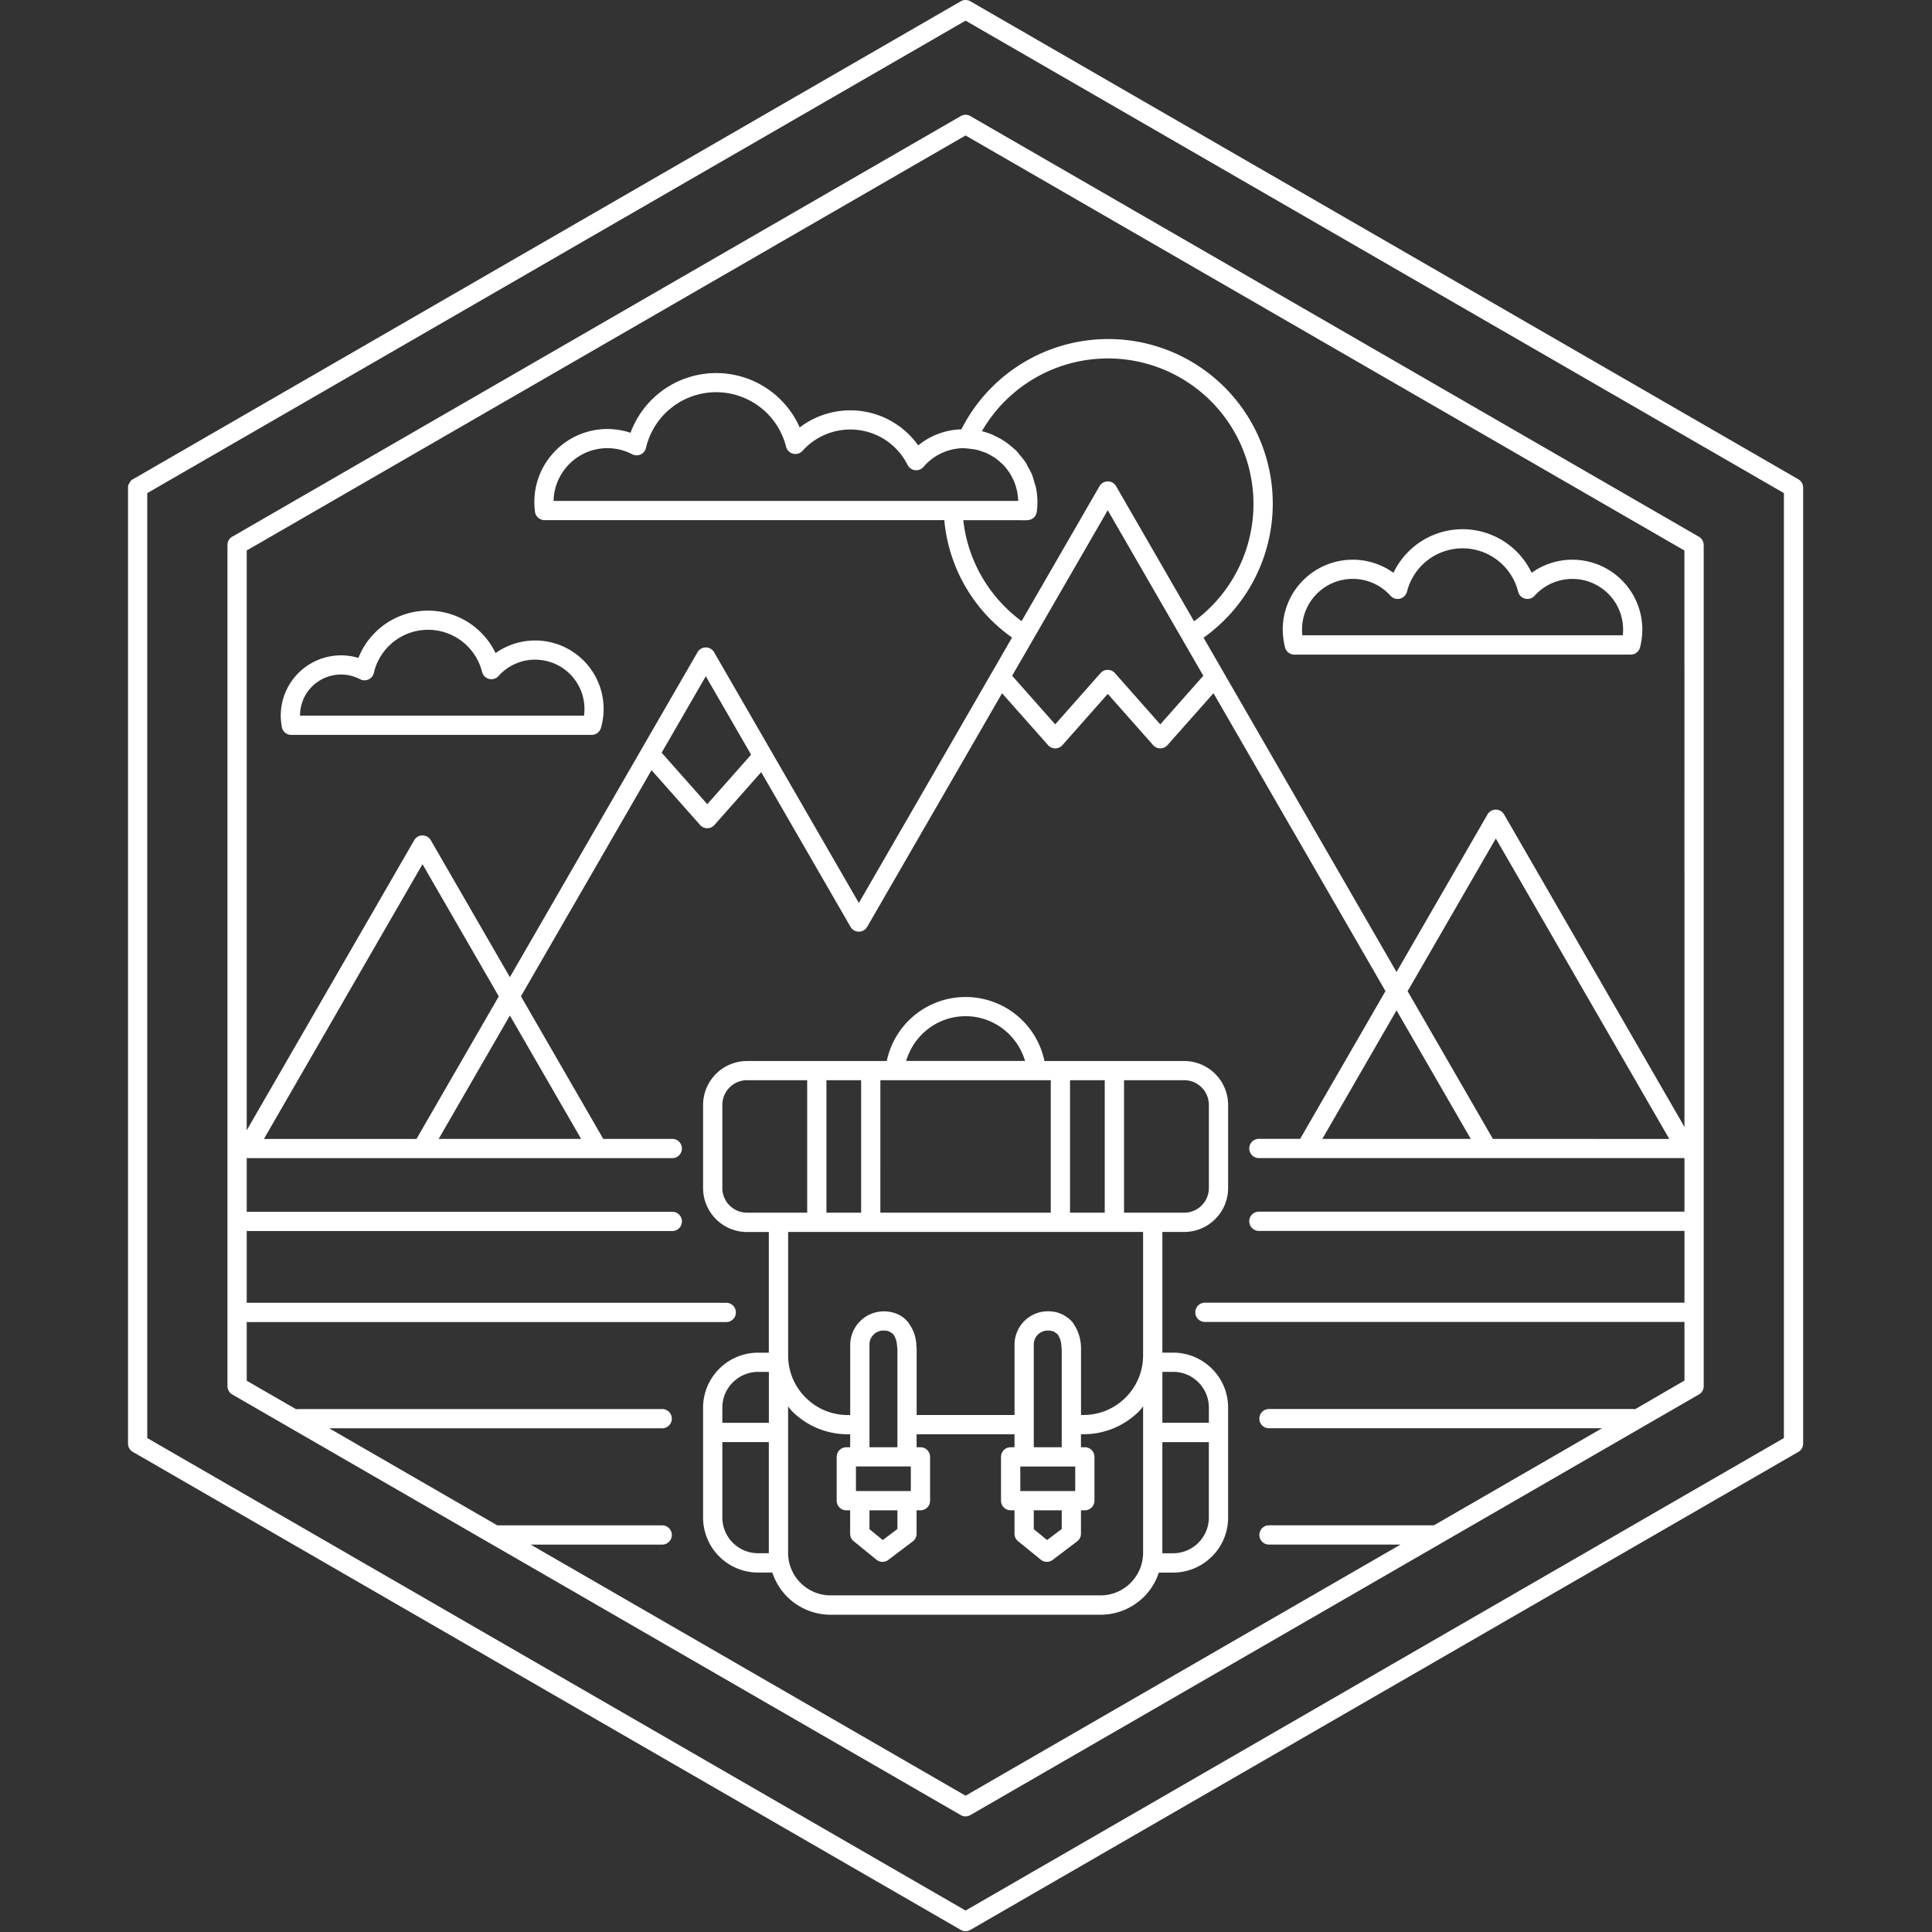
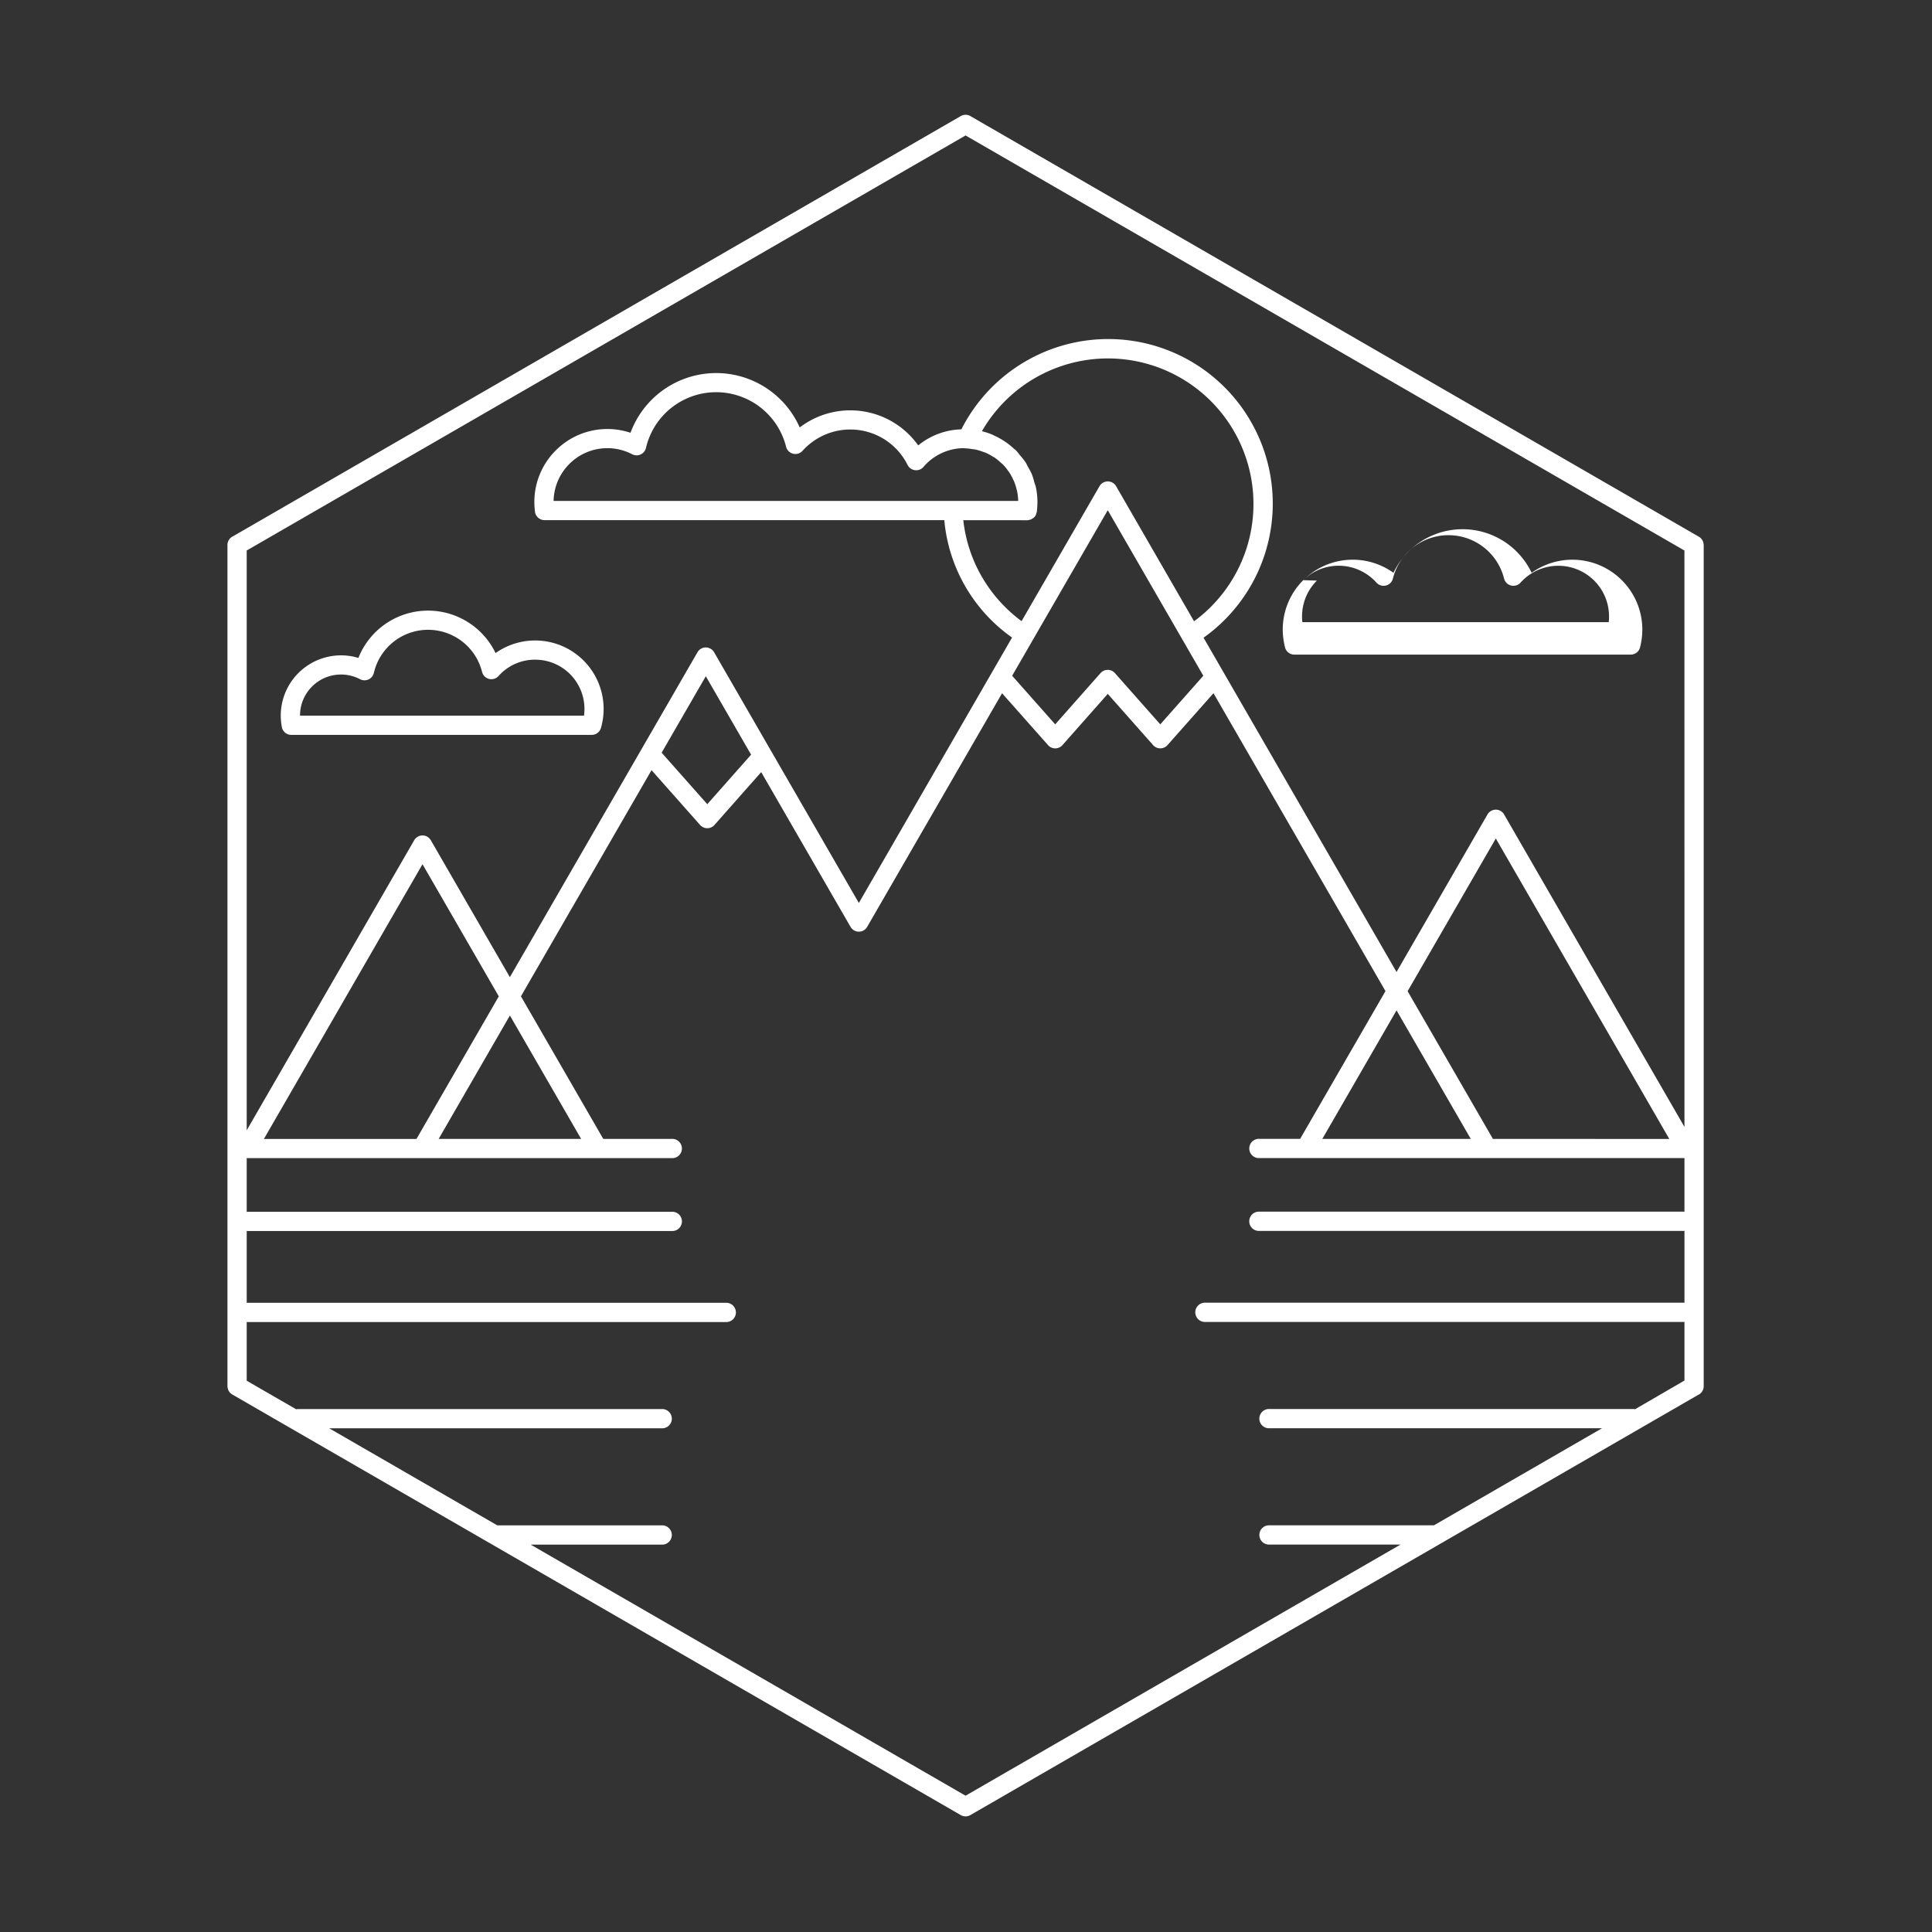
<svg xmlns="http://www.w3.org/2000/svg" width="231" height="231" viewBox="0 0 231 231">
  <rect x="0" y="0" width="231" height="231" fill="#333333" stroke="none" />
  <defs>
    <clipPath id="clip-path">
      <circle id="Ellipse_9" data-name="Ellipse 9" cx="115.5" cy="115.5" r="115.5" fill="#fff" />
    </clipPath>
  </defs>
  <g id="felsefemiz-icon-2" clip-path="url(#clip-path)">
    <g id="nature-badge-backpack-svgrepo-com" transform="translate(15.307 0)">
-       <path id="Path_38" data-name="Path 38" d="M200.285,58.3a1.148,1.148,0,0,0-.572-.994l-49.5-28.578v0l0,0L100.715.152a1.147,1.147,0,0,0-1.142,0L50.136,28.694l-.064.035L.656,57.26A1.151,1.151,0,0,0,0,58.3V172.6H0a1.149,1.149,0,0,0,.572.994l49.5,28.578v0l0,0,49.5,28.577a1.147,1.147,0,0,0,1.142,0l49.437-28.542.064-.034,49.418-28.531a1.151,1.151,0,0,0,.655-1.04V58.3Zm-2.3,57.152v56.49l-48.921,28.246-.056.035-48.864,28.212L51.222,200.188h0L2.3,171.941V58.961l48.92-28.246.056-.035L100.144,2.469l48.922,28.244v0l48.921,28.246Z" transform="translate(0 0)" fill="#fff" fill-rule="evenodd" />
      <path id="Path_39" data-name="Path 39" d="M102.641,16.064a1.15,1.15,0,0,0-1.214-.039L57.876,41.17v0L14.425,66.259a1.151,1.151,0,0,0-.678,1.05V167.886h.006a1.146,1.146,0,0,0,.575.994l43.491,25.109.056.035,43.551,25.144v0a1.144,1.144,0,0,0,1.145,0l43.552-25.144,43.455-25.089a1.151,1.151,0,0,0,.677-1.049V67.309h-.006a1.145,1.145,0,0,0-.575-.994L146.126,41.17Zm79.4,154.581a1.083,1.083,0,0,0-.147-.03H138.346a1.152,1.152,0,1,0,0,2.3H178.1l-20.1,11.607H138.347a1.152,1.152,0,1,0,0,2.3h15.659l-9.023,5.209L102,216.85,59.027,192.036,58.963,192,50,186.827H65.659a1.152,1.152,0,1,0,0-2.3H46.012l-20.1-11.607H65.659a1.152,1.152,0,1,0,0-2.3H22.117a1.086,1.086,0,0,0-.147.03l-5.919-3.417V160.2c.028,0,.051.016.079.016H73.32a1.152,1.152,0,1,0,0-2.3H16.13c-.028,0-.052.014-.079.016v-8.615c.028,0,.051.016.079.016H66.868a1.152,1.152,0,1,0,0-2.3H16.13c-.028,0-.052.014-.079.016V140.6c.023,0,.044.018.066.018v0H66.864a1.152,1.152,0,1,0,0-2.3H58.681l-9.843-17.048,6.094-10.555.035-.056,9.485-16.428,5.806,6.553a1.147,1.147,0,0,0,1.719,0l5.588-6.32,9.346,16.188,1.337,2.315a1.146,1.146,0,0,0,1.987,0l7.03-12.176.035-.057,9.063-15.7,5.5,6.205a1.1,1.1,0,0,0,.1.1,1.147,1.147,0,0,0,1.619-.1l5.42-6.13,5.422,6.127a1.093,1.093,0,0,0,.1.1,1.147,1.147,0,0,0,1.619-.1l5.5-6.207,9.063,15.7h0l11.5,19.919-10.2,17.664h-4.866a1.152,1.152,0,1,0,0,2.3h50.814v6.423c-.028,0-.052-.016-.08-.016H137.138a1.152,1.152,0,1,0,0,2.3h50.738c.028,0,.052-.014.08-.016v8.616c-.028,0-.052-.016-.08-.016H130.687a1.152,1.152,0,1,0,0,2.3h57.188c.028,0,.052-.014.08-.016v7.024ZM27.586,121.9l0,0,9.483-16.425,9.122,15.8-9.842,17.048H18.107l9.48-16.42ZM39,138.321l8.518-14.755,8.519,14.756ZM65.659,92.147,70.942,83l5.415,9.379L71.119,98.3l-5.431-6.128c-.009-.01-.022-.014-.031-.024Zm36.2-36.4a6.359,6.359,0,0,1,.887.089c.171.024.345.036.511.073a6.321,6.321,0,0,1,.75.233c.142.051.291.089.429.15a6.389,6.389,0,0,1,.745.4c.106.064.219.116.321.187a6.442,6.442,0,0,1,.717.591c.085.079.183.144.263.228a6.451,6.451,0,0,1,.631.779c.033.046.074.085.1.131a6.431,6.431,0,0,1,.508.939c.016.037.041.069.057.106a6.439,6.439,0,0,1,.335,1.05c.008.035.025.067.032.1a6.456,6.456,0,0,1,.145,1.234H52.742a6.423,6.423,0,0,1,1.881-4.414l0,0a6.412,6.412,0,0,1,7.516-1.164,1.151,1.151,0,0,0,1.661-.809,8.618,8.618,0,0,1,16.739-.093,1.149,1.149,0,0,0,1.98.478,7.675,7.675,0,0,1,9.717-1.4,7.7,7.7,0,0,1,2.831,3.1,1.151,1.151,0,0,0,1.542.516,1.131,1.131,0,0,0,.359-.279h0a6.384,6.384,0,0,1,4.882-2.241Zm7.52,8.6a1.121,1.121,0,0,0,.313-.061c.032-.009.067-.008.1-.019q.18-.1.353-.218a.987.987,0,0,0,.332-.572,1.1,1.1,0,0,0,.043-.133l.008-.081,0-.017c.019-.157.033-.3.043-.443v-.005l0-.026h0c.014-.213.022-.41.022-.587a8.709,8.709,0,0,0-.172-1.722c-.047-.235-.14-.451-.205-.679a8.787,8.787,0,0,0-.282-.921,8.611,8.611,0,0,0-.469-.892c-.1-.185-.183-.384-.3-.561a8.735,8.735,0,0,0-.672-.846c-.114-.134-.206-.286-.328-.414l-.026-.023c-.016-.016-.027-.037-.043-.053L108.033,56c-.089-.089-.2-.155-.291-.24a8.737,8.737,0,0,0-.767-.633c-.155-.113-.311-.22-.474-.323a8.711,8.711,0,0,0-.96-.521c-.122-.058-.237-.127-.363-.179a8.639,8.639,0,0,0-1.225-.4,17.4,17.4,0,1,1,25.365,22.726L120,60.279a1.148,1.148,0,0,0-1.987,0l-9.316,16.135a17.478,17.478,0,0,1-4.757-5.321,17.3,17.3,0,0,1-2.211-6.751ZM119,63.151l8.943,15.49.027.048,0,0,2.456,4.254-5.146,5.812-5.424-6.13a1.147,1.147,0,0,0-1.619-.1,1.072,1.072,0,0,0-.1.1l-5.42,6.129-5.148-5.812Zm46.4,75.169h-.347l-10.2-17.663.138-.239.035-.056L165.4,102.4l10.371,17.964h0l10.369,17.96Zm-2.994,0H144.654l8.875-15.371ZM187.955,117.6v19.285l-10.2-17.666,0,0h0L166.391,99.526a1.148,1.148,0,0,0-1.987,0l-10.876,18.838-10.836-18.77,0,0h0l-12.237-21.2A19.674,19.674,0,1,0,101.5,53.48,8.515,8.515,0,0,0,96.338,55.4,9.963,9.963,0,0,0,82.17,53.254a10.92,10.92,0,0,0-20.231.637q-.339-.113-.691-.2A8.723,8.723,0,0,0,53,56l0,0,0,0a8.711,8.711,0,0,0-2.559,6.174,9.264,9.264,0,0,0,.079,1.179,1.152,1.152,0,0,0,1.138.983h47.8a19.288,19.288,0,0,0,8.1,14.038L95.313,99.589l-.035.064L89.241,110.11l-.343-.594L71.933,80.131a1.146,1.146,0,0,0-1.985,0h0L52.98,109.511l-.035.064-5.43,9.406L38.063,102.61a1.146,1.146,0,0,0-1.987,0L25.6,120.753h0L16.05,137.29V67.967l42.973-24.81,0,0v0L102,18.343l42.978,24.814,42.972,24.81Z" transform="translate(-1.859 -2.146)" fill="#fff" fill-rule="evenodd" />
      <path id="Path_40" data-name="Path 40" d="M46.8,89.5a8.958,8.958,0,0,0-16.4.578c-.118-.035-.238-.068-.359-.1a7.212,7.212,0,0,0-8.925,7.006c0,.2.013.43.036.684.02.206.047.4.079.587a1.152,1.152,0,0,0,1.145,1.026H58.3V99.28a1.147,1.147,0,0,0,1.1-.832,8.076,8.076,0,0,0,.241-1.123A8.188,8.188,0,0,0,46.8,89.5Zm4.74.789a5.889,5.889,0,0,1,5.889,5.891,6.051,6.051,0,0,1-.051.8H23.421A4.9,4.9,0,0,1,30.6,92.626a1.151,1.151,0,0,0,1.659-.8,6.655,6.655,0,0,1,12.928-.074,1.149,1.149,0,0,0,1.983.475,5.841,5.841,0,0,1,4.373-1.941Z" transform="translate(-2.855 -11.414)" fill="#fff" fill-rule="evenodd" />
-       <path id="Path_41" data-name="Path 41" d="M162.1,79.258a8.344,8.344,0,0,0-2.452,5.917,8.569,8.569,0,0,0,.073,1.068,8.337,8.337,0,0,0,.177.95,1.152,1.152,0,0,0,1.137.966h40.224v0a1.149,1.149,0,0,0,1.111-.859,8.423,8.423,0,0,0,.2-1.05,8.541,8.541,0,0,0,.073-1.069,8.343,8.343,0,0,0-2.452-5.917l0,0a8.361,8.361,0,0,0-10.784-.887,9.153,9.153,0,0,0-16.521,0,8.354,8.354,0,0,0-10.715.82Zm1.682,1.571a6.059,6.059,0,0,1,8.752.295,1.15,1.15,0,0,0,1.97-.49,6.85,6.85,0,0,1,13.288,0,1.15,1.15,0,0,0,1.982.476,6.073,6.073,0,0,1,8.793-.228l0,0,0,0a6.047,6.047,0,0,1,1.776,4.288,6.417,6.417,0,0,1-.033.68H161.989a6.491,6.491,0,0,1-.033-.68,6.048,6.048,0,0,1,1.776-4.288Z" transform="translate(-21.584 -9.891)" fill="#fff" fill-rule="evenodd" />
-       <path id="Path_42" data-name="Path 42" d="M140.35,182.291l0,0a6.549,6.549,0,0,0-4.636-1.928h-1.293V165.932h2.613a5.233,5.233,0,0,0,3.707-1.54l0,0,0,0a5.232,5.232,0,0,0,1.541-3.7v-9.946a5.261,5.261,0,0,0-5.249-5.249h-16.71a9.624,9.624,0,0,0-9.428-7.654h0a9.624,9.624,0,0,0-9.429,7.654H84.753a5.261,5.261,0,0,0-5.248,5.249v9.946a5.231,5.231,0,0,0,1.474,3.635l.067.073a5.233,5.233,0,0,0,3.707,1.541h2.613v14.428H86.073a6.584,6.584,0,0,0-6.569,6.568v2.963l0,.014,0,.014v10.163a6.584,6.584,0,0,0,6.569,6.568h1.713a7.4,7.4,0,0,0,1.75,2.87l0,0a7.366,7.366,0,0,0,5.217,2.172H127.03a7.365,7.365,0,0,0,5.149-2.106l.07-.064a7.405,7.405,0,0,0,1.749-2.87h1.713a6.546,6.546,0,0,0,4.57-1.863l.071-.065a6.55,6.55,0,0,0,1.929-4.64V186.928a6.551,6.551,0,0,0-1.928-4.64Zm-1.623,1.623,0,0a4.255,4.255,0,0,1,1.253,3.012v1.817h-5.559v-6.082h1.293a4.26,4.26,0,0,1,3.014,1.25Zm.386-35.258a2.94,2.94,0,0,1,.866,2.081v9.946a2.945,2.945,0,0,1-.863,2.082l0,0a2.938,2.938,0,0,1-2.08.866h-7.2V147.79h7.2a2.938,2.938,0,0,1,2.08.866Zm-40.71-.866v15.837H94.255V147.79Zm2.3,0h20.374v15.837H100.7Zm26.826,0v15.837h-4.149V147.79Zm-21.574-5.753a7.358,7.358,0,0,1,4.936-1.9h0a7.356,7.356,0,0,1,4.936,1.9A7.434,7.434,0,0,1,118,145.488H103.789A7.431,7.431,0,0,1,105.957,142.038ZM82.673,162.764l-.052-.05a2.945,2.945,0,0,1-.813-2.032v-9.945a2.956,2.956,0,0,1,2.945-2.947h7.2v15.838h-7.2A2.938,2.938,0,0,1,82.673,162.764Zm49.442,3.169V180.7a7.1,7.1,0,0,1-2.089,5.028l0,0A7.094,7.094,0,0,1,125,187.818h-.307v-7.824a5.253,5.253,0,0,0-.851-3.017c-.056-.081-.1-.171-.161-.248h0a3.887,3.887,0,0,0-2.029-1.218,4.581,4.581,0,0,0-.933-.092,3.988,3.988,0,0,0-3.974,3.957v8.441H105.04V180c0-.193-.02-.383-.037-.573-.009-.108-.007-.219-.02-.326a4.762,4.762,0,0,0-.793-2.117c-.056-.081-.1-.171-.161-.248h0c-.016-.019-.037-.033-.053-.051a3.57,3.57,0,0,0-.5-.492,3.4,3.4,0,0,0-.674-.413,4.084,4.084,0,0,0-1.733-.353,4.033,4.033,0,0,0-3.973,3.957v8.441h-.306a7.1,7.1,0,0,1-5.025-2.091l-.06-.056a7.092,7.092,0,0,1-2.032-4.97V165.932ZM124,193.978v2.934h-6.566v-2.934H124Zm-4.955,5.237h3.342v2.234l-1.748,1.323-1.594-1.3Zm0-7.539v-12.3a1.643,1.643,0,0,1,.488-1.166,1.677,1.677,0,0,1,1.182-.488,1.9,1.9,0,0,1,.722.126c.048.02.071.059.114.083a1.191,1.191,0,0,1,.354.256,2.558,2.558,0,0,1,.435,1.383c.013.145.047.273.047.425v11.68Zm-14.7,2.3v2.934H97.782v-2.934ZM99.4,199.215h3.341v2.234l-1.748,1.323-1.594-1.3Zm0-7.539v-12.3a1.626,1.626,0,0,1,.131-.641,1.653,1.653,0,0,1,.356-.524,1.676,1.676,0,0,1,1.183-.489,1.9,1.9,0,0,1,.722.126c.048.02.071.059.114.083a1.191,1.191,0,0,1,.354.256,2.557,2.557,0,0,1,.434,1.384c.013.144.047.273.047.424v11.68Zm-16.333-7.758a4.254,4.254,0,0,1,3.012-1.253h1.292v6.088H81.808v-1.823a4.255,4.255,0,0,1,1.253-3.012Zm4.3,20.431H86.074a4.279,4.279,0,0,1-4.266-4.265V191.06h5.558v13.288Zm43.2,3.6a5.064,5.064,0,0,1-3.537,1.438H94.755a5.065,5.065,0,0,1-3.591-1.49l0,0,0,0a5.073,5.073,0,0,1-1.495-3.592V186.795c.137.16.251.34.4.491l.065.071a9.392,9.392,0,0,0,6.653,2.766h.306v1.554H96.63a1.152,1.152,0,0,0-1.151,1.151v5.236a1.152,1.152,0,0,0,1.151,1.152h.461v2.8h0a1.146,1.146,0,0,0,.423.891l2.668,2.169a1.151,1.151,0,0,0,1.47.07l2.868-2.171a1.15,1.15,0,0,0,.514-.959v-2.8h.461a1.152,1.152,0,0,0,1.152-1.152v-5.237a1.152,1.152,0,0,0-1.152-1.152h-.461v-1.554h11.705v1.554h-.46a1.152,1.152,0,0,0-1.151,1.151v5.237a1.152,1.152,0,0,0,1.151,1.152h.462v2.8h0a1.146,1.146,0,0,0,.424.891l2.669,2.169a1.151,1.151,0,0,0,1.47.07l2.868-2.171a1.151,1.151,0,0,0,.515-.959v-2.8h.461a1.152,1.152,0,0,0,1.152-1.152v-5.237a1.152,1.152,0,0,0-1.152-1.152h-.461v-1.554H125a9.391,9.391,0,0,0,6.652-2.766l0,0,0,0c.172-.172.3-.377.463-.561V204.3a5.073,5.073,0,0,1-1.495,3.592Zm8.157-4.855-.052.056a4.26,4.26,0,0,1-2.96,1.2h-1.293V191.064h5.559v9.018a4.254,4.254,0,0,1-1.253,3.012Z" transform="translate(-10.748 -18.635)" fill="#fff" fill-rule="evenodd" />
+       <path id="Path_41" data-name="Path 41" d="M162.1,79.258a8.344,8.344,0,0,0-2.452,5.917,8.569,8.569,0,0,0,.073,1.068,8.337,8.337,0,0,0,.177.95,1.152,1.152,0,0,0,1.137.966h40.224v0a1.149,1.149,0,0,0,1.111-.859,8.423,8.423,0,0,0,.2-1.05,8.541,8.541,0,0,0,.073-1.069,8.343,8.343,0,0,0-2.452-5.917l0,0a8.361,8.361,0,0,0-10.784-.887,9.153,9.153,0,0,0-16.521,0,8.354,8.354,0,0,0-10.715.82Za6.059,6.059,0,0,1,8.752.295,1.15,1.15,0,0,0,1.97-.49,6.85,6.85,0,0,1,13.288,0,1.15,1.15,0,0,0,1.982.476,6.073,6.073,0,0,1,8.793-.228l0,0,0,0a6.047,6.047,0,0,1,1.776,4.288,6.417,6.417,0,0,1-.033.68H161.989a6.491,6.491,0,0,1-.033-.68,6.048,6.048,0,0,1,1.776-4.288Z" transform="translate(-21.584 -9.891)" fill="#fff" fill-rule="evenodd" />
    </g>
  </g>
</svg>